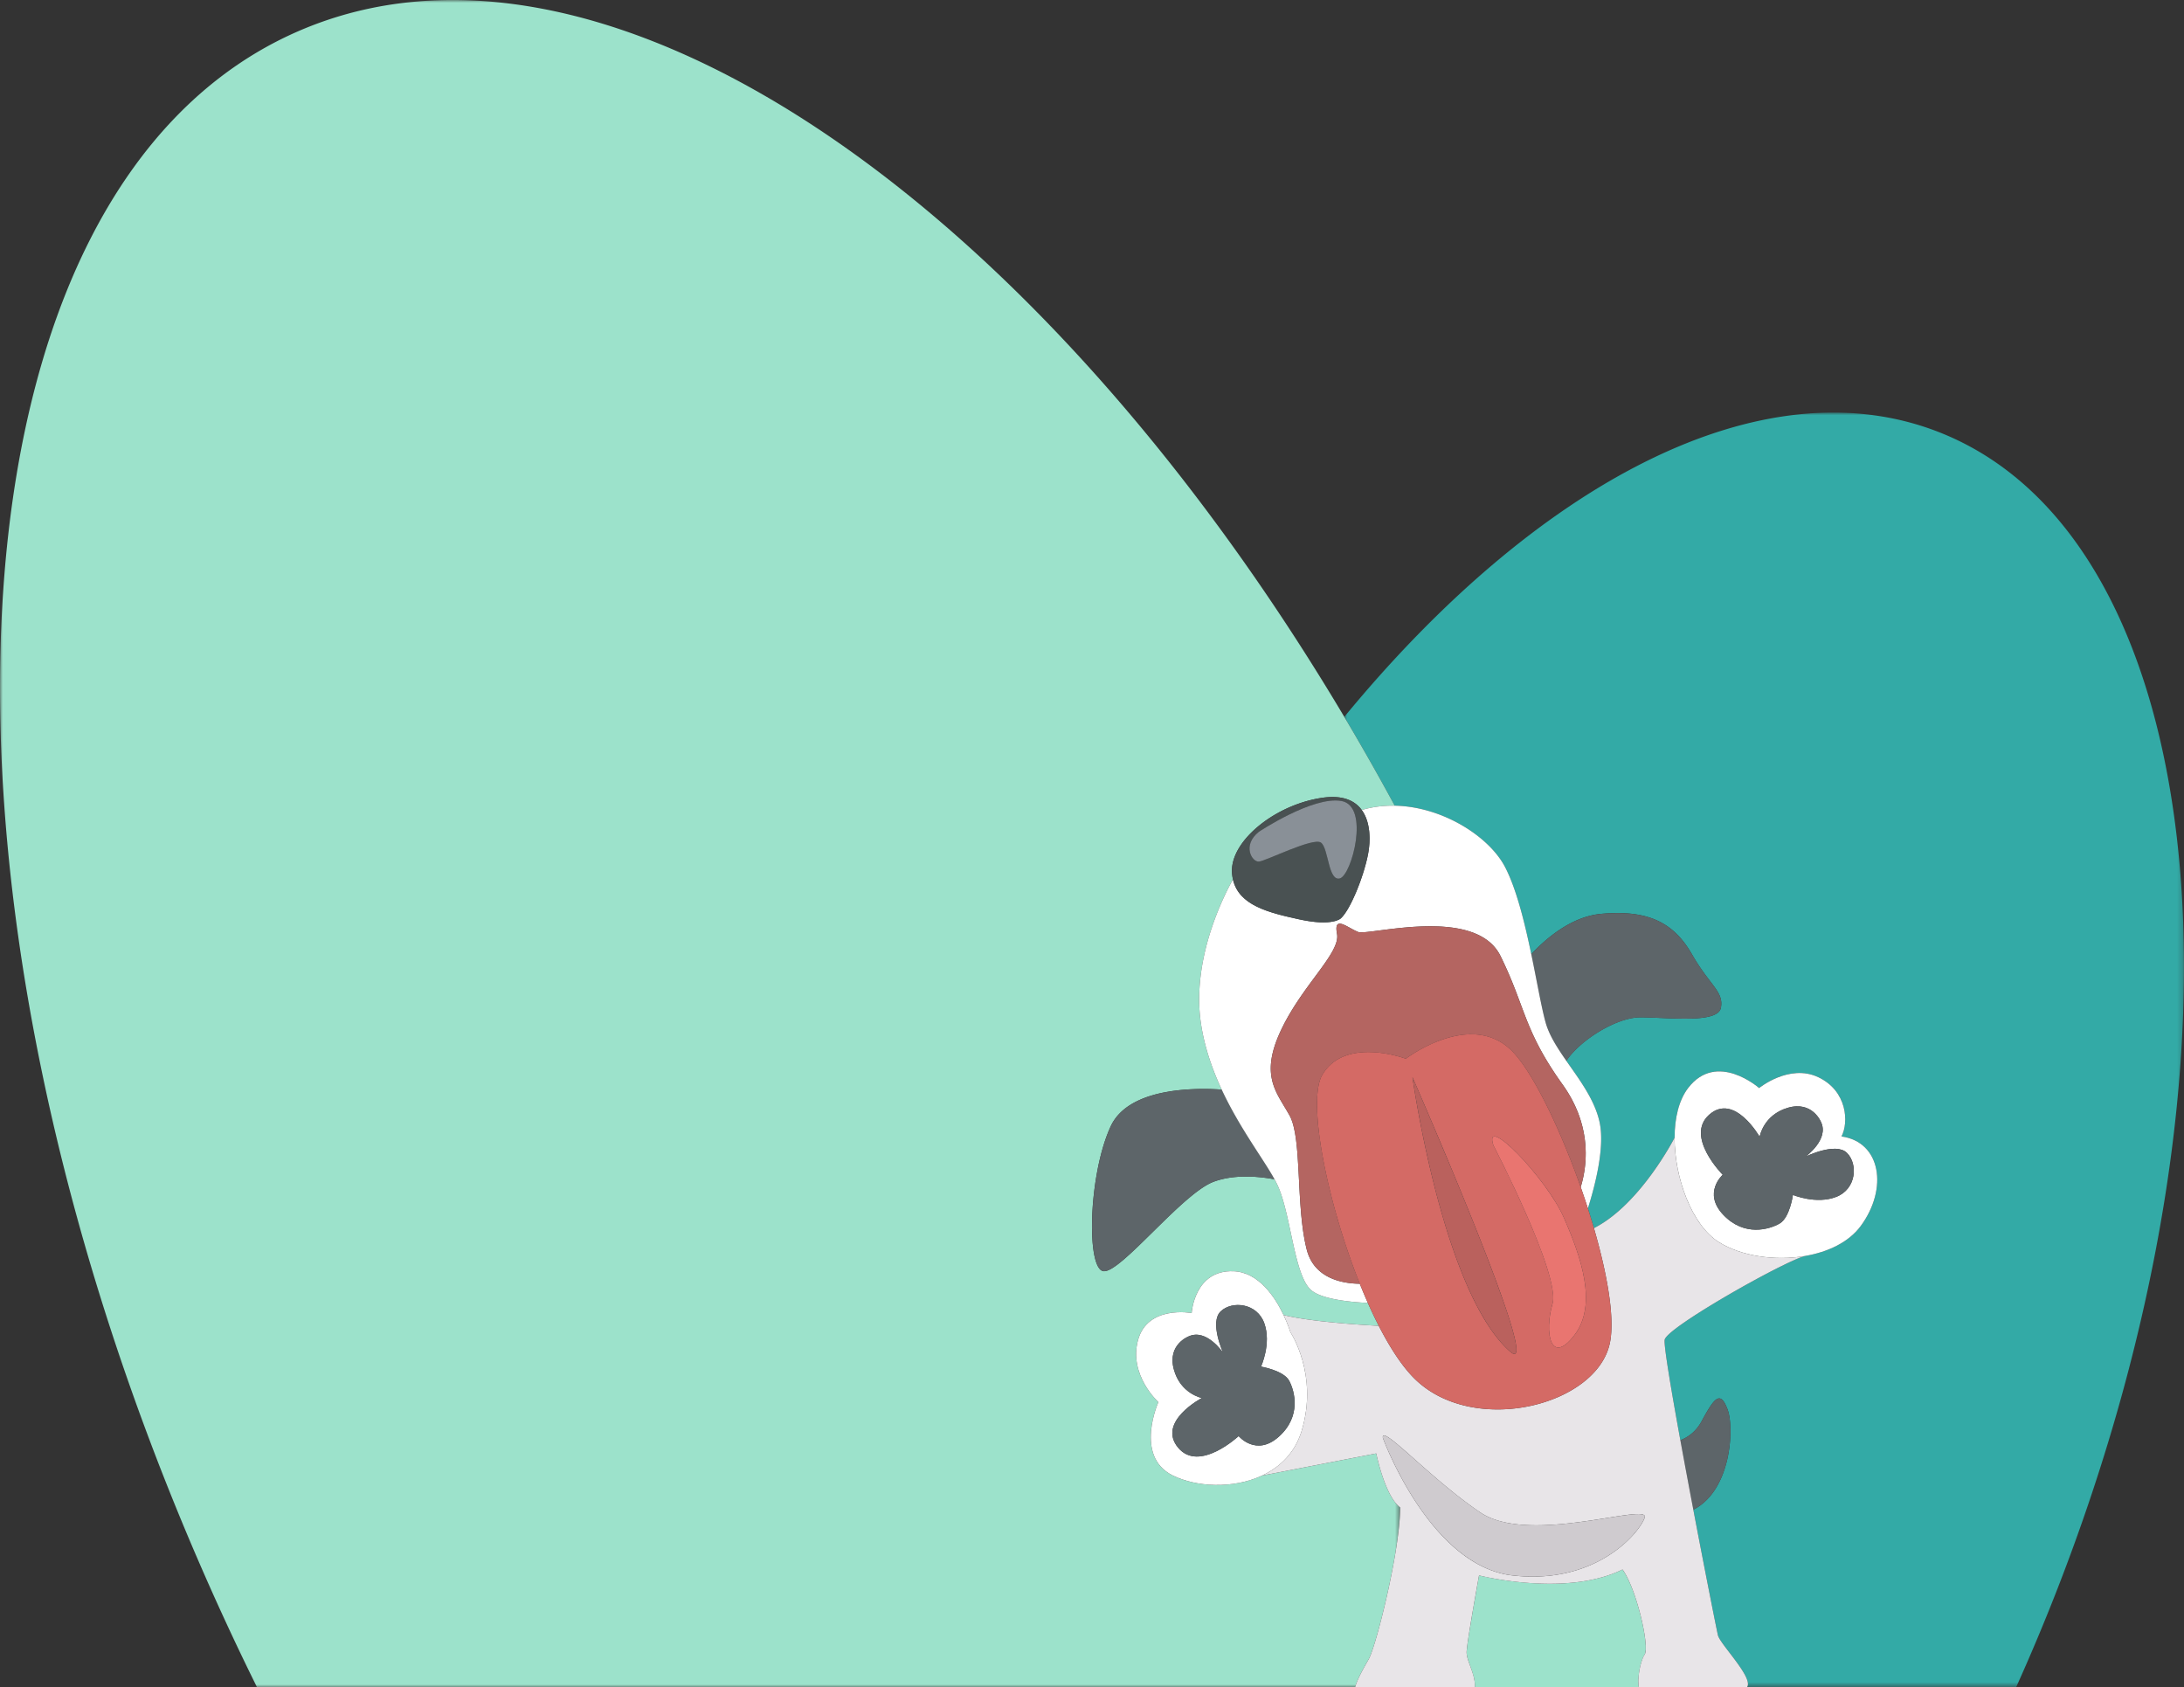
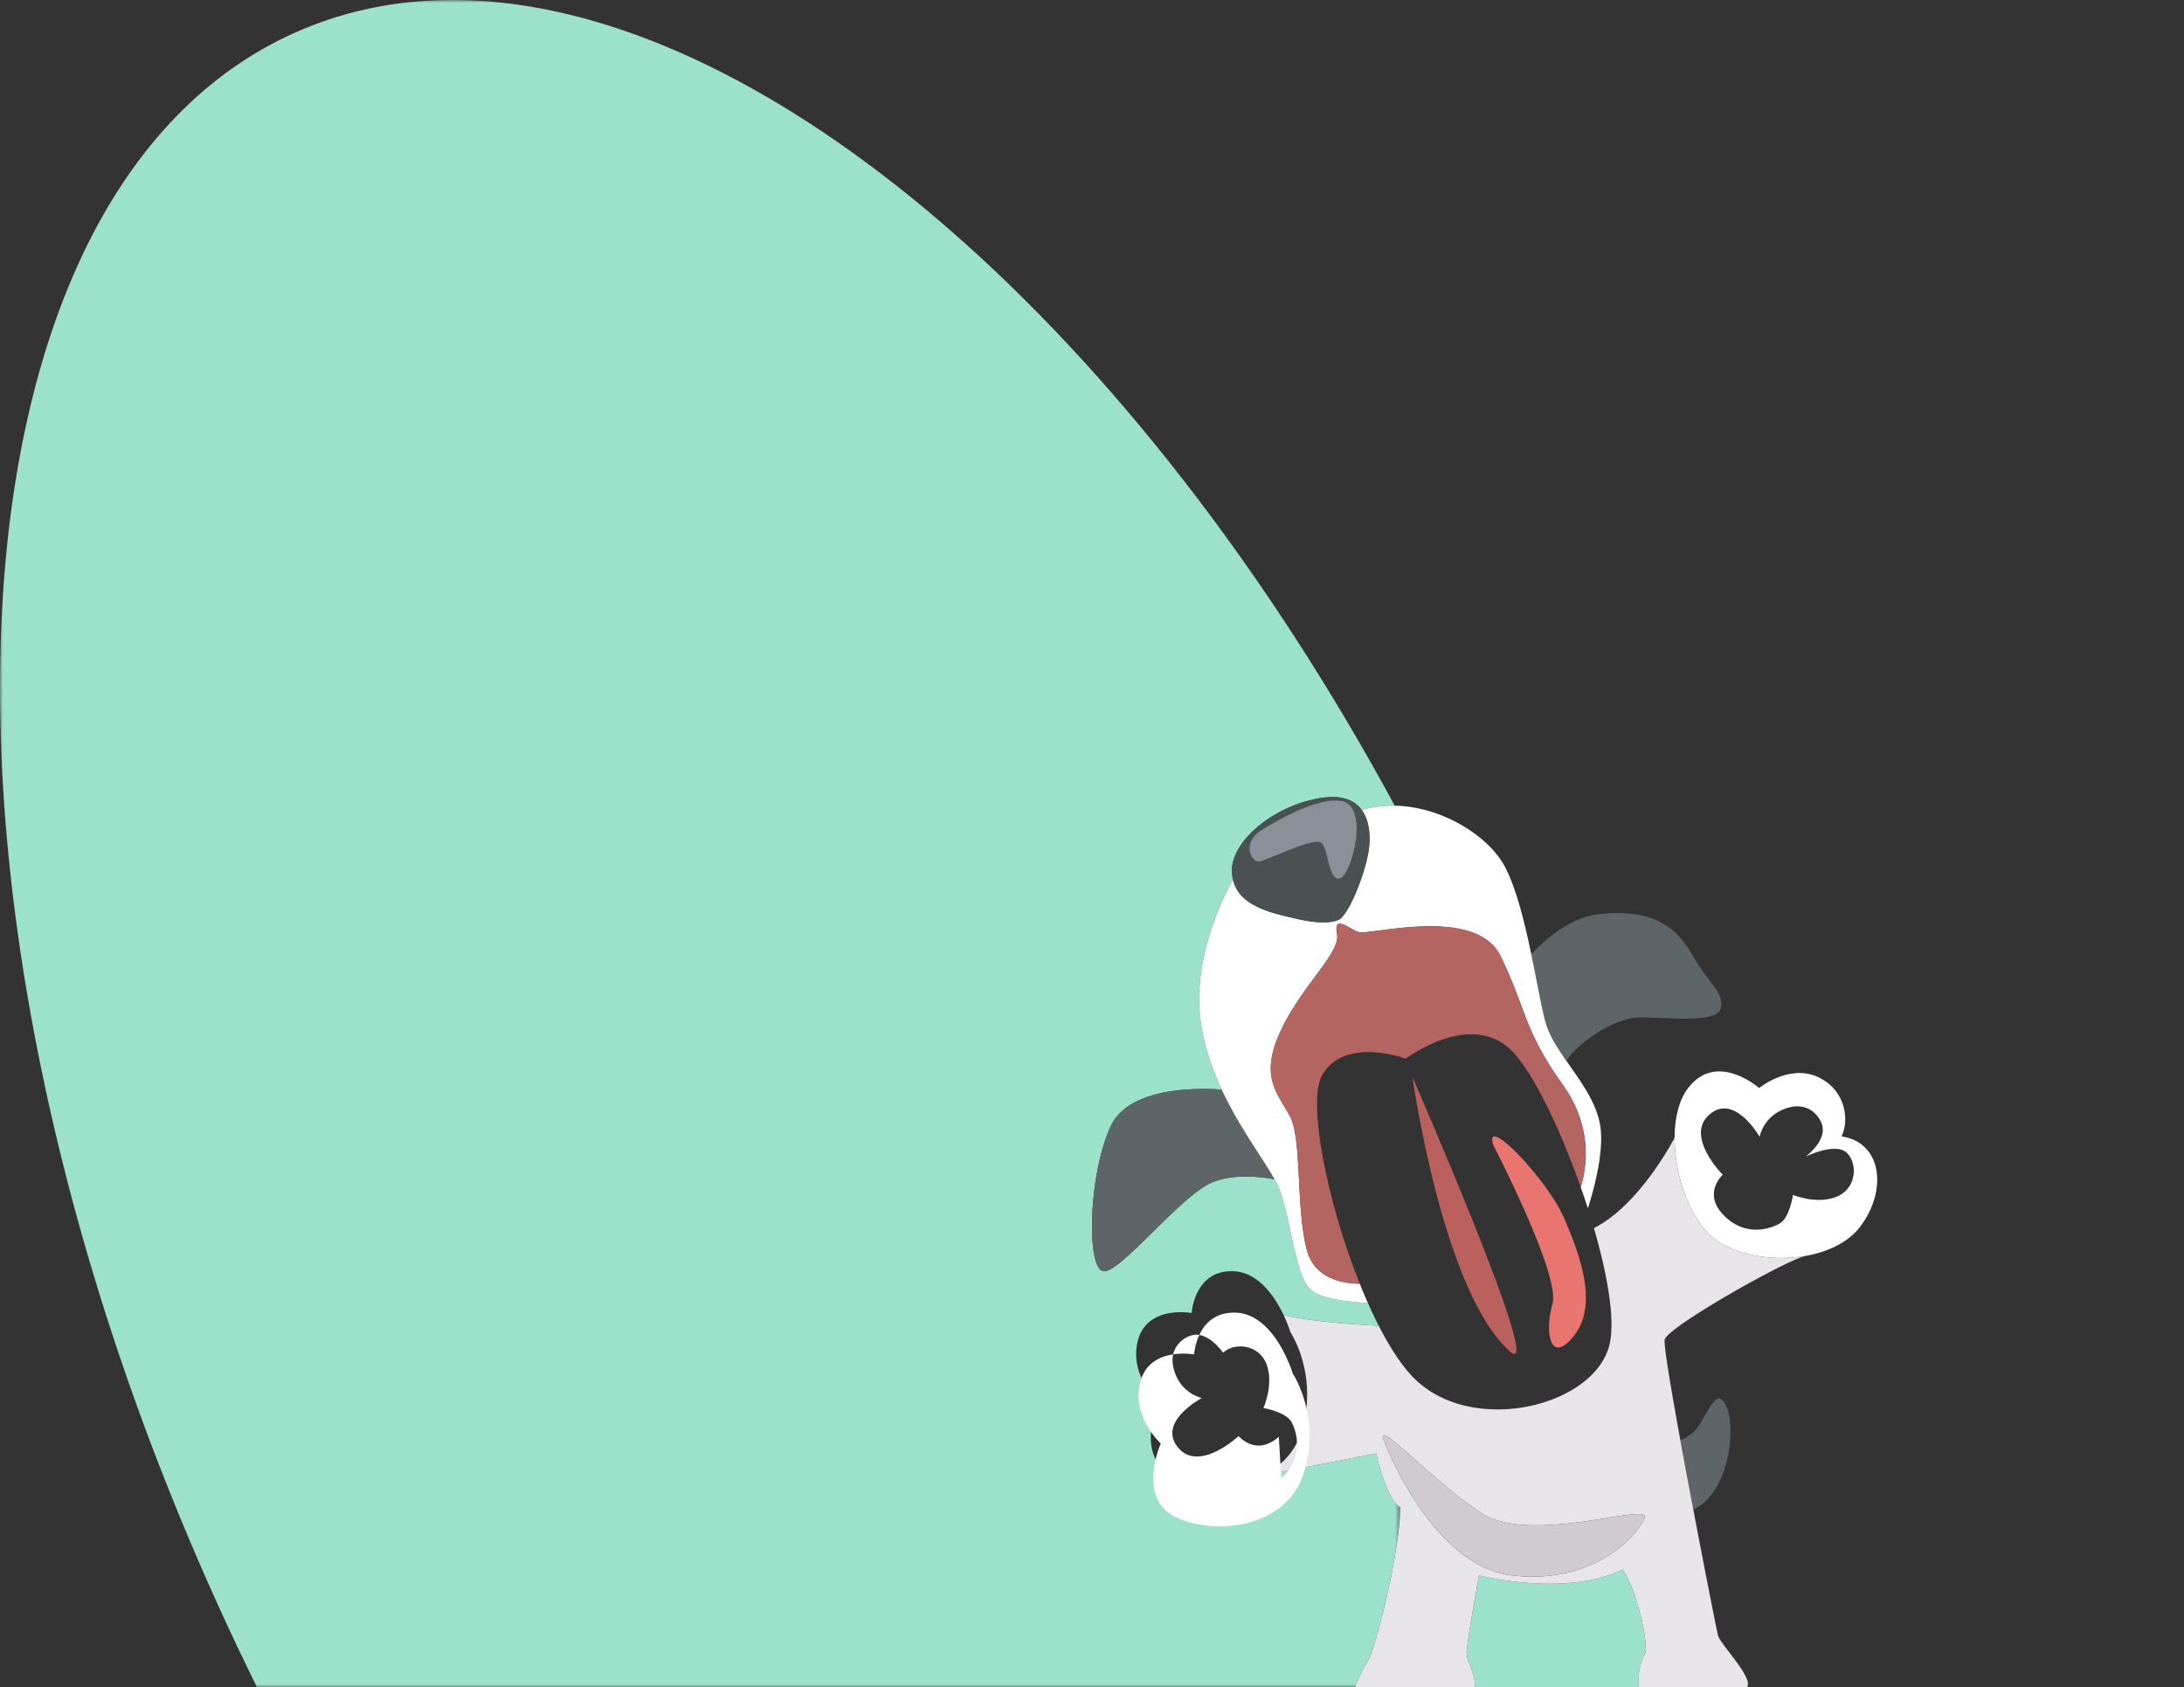
<svg xmlns="http://www.w3.org/2000/svg" xmlns:xlink="http://www.w3.org/1999/xlink" width="400" height="309" viewBox="0 0 400 309">
  <rect x="0" y="0" width="400" height="309" fill="#333333" stroke="none" />
  <defs>
    <path id="858jxdojia" d="M0 0h153.79v233.44H0z" />
    <path id="or7ee4kloc" d="M0 0h256.441v309H0z" />
  </defs>
  <g fill="none" fill-rule="evenodd">
    <g transform="translate(246.21 75.56)">
      <mask id="zheao024ob" fill="#fff">
        <use xlink:href="#858jxdojia" />
      </mask>
-       <path d="M29.417 83.182c2.1 4.003 3.62 10.209 4.827 16.01 2.758-2.954 7.384-6.89 12.798-7.39 8.793-.813 13.399 1.76 16.65 7.445 3.252 5.686 5.826 6.769 5.284 9.747-.542 2.978-9.754 1.76-14.767 1.76-4.284 0-10.94 4.085-13.546 7.964 2.435 3.501 5.206 7.139 6.095 11.26.986 4.567-.815 11.563-2.146 15.775.387 1.208.757 2.413 1.104 3.608 8.51-4.304 14.776-16.566 14.776-16.566.01-3.57.772-6.856 2.478-9.09 5.238-6.86 13.005 0 13.005 0s5.509-4.513 10.837-1.986c5.33 2.527 5.6 8.303 4.245 10.85 7.225 1.01 8.58 9.547 3.522 16.407-2.19 2.972-6.01 4.772-10.222 5.49a.026.026 0 0 1-.003.001c-4.082 1.109-25.132 13.01-25.674 15.312-.209.884 1.127 8.86 2.87 18.432 1.334-.525 2.833-1.527 3.88-3.455 2.326-4.283 3.41-5.786 4.765-2.191 1.243 3.298.731 14.813-6.271 18.36 2.214 11.65 4.326 22.271 4.51 23.004.406 1.625 6.231 7.445 5.419 9.34a.597.597 0 0 1-.117.17h49.31a374.477 374.477 0 0 0 7.283-17.297c38.305-97.783 28.698-192.957-21.46-212.578C76.622-9.052 35.463 12.642 0 55.729a467.007 467.007 0 0 1 9.235 16.263c8.777.166 17.284 5.662 20.182 11.19" fill="#33AAA6" mask="url(#zheao024ob)" />
    </g>
    <g>
      <mask id="13ew2k3imd" fill="#fff">
        <use xlink:href="#or7ee4kloc" />
      </mask>
      <path d="M248.194 309c.415-1.59 1.667-3.67 2.506-5.179 1.355-2.436 5.741-19.9 5.741-27.751-2.794-2.031-4.386-9.883-4.386-9.883l-20.925 4.059v-.001c-5.313 2.472-12.1 2.108-16.418-.064-6.997-3.52-2.553-13.402-2.553-13.402s-5.487-4.942-3.726-11.372c1.762-6.43 9.821-4.941 9.821-4.941s.475-7.92 7.66-7.65c4.642.176 7.635 4.783 9.175 8.024 4.847 1.194 13.634 1.771 17.433 1.974a84.019 84.019 0 0 1-1.996-4.19c-3.647-.186-8.535-.74-10.392-2.354-3.116-2.709-3.658-13.674-6.096-19.09a17.484 17.484 0 0 0-.61-1.204c-2.613-.487-7.28-1.005-11.177.46-5.758 2.166-16.934 16.652-20.118 16.375-3.183-.278-2.844-17.593 1.288-26.528 3.328-7.197 15.661-7.06 20.334-6.734-1.724-3.694-3.156-7.768-3.807-12.15-1.729-11.634 4.09-23.163 5.866-26.346a7.808 7.808 0 0 1-.176-1.227c-.36-5.776 7.858-12.454 16.528-13.718 3.755-.547 5.984.515 7.24 2.24 1.984-.593 4.018-.833 6.038-.795a466.138 466.138 0 0 0-9.235-16.263C189.495 35.954 110.106-18.53 54.51 5.768c-65.254 28.518-73.02 154.765-17.346 281.98A495.05 495.05 0 0 0 47.07 309h201.124z" fill="#9CE2CB" mask="url(#13ew2k3imd)" />
    </g>
    <path d="M301.22 303.01c.935-1.355-1.422-11.913-4.053-15.569-10.43 5.145-26.281 1.084-26.281 1.084s-2.168 11.912-2.27 13.943c-.084 1.699 1.648 4.061 1.506 6.532h30.032c-.336-1.995.405-5.035 1.066-5.99" fill="#9CE2CB" />
    <path d="M203.42 206.283c-4.13 8.935-4.47 26.25-1.287 26.527 3.184.278 14.36-14.208 20.118-16.374 3.896-1.465 8.564-.948 11.178-.46-2.052-3.743-6.392-9.393-9.674-16.427-4.673-.325-17.006-.463-20.334 6.734M316.404 258.125c-1.354-3.594-2.439-2.09-4.765 2.192-1.047 1.928-2.545 2.93-3.879 3.455.746 4.09 1.566 8.47 2.373 12.714 7.003-3.547 7.515-15.062 6.271-18.36" fill="#5D6569" />
    <path d="M301.22 277.964c-1.096 2.98-9.065 12.32-24.239 10.56-15.172-1.76-23.706-25.18-23.706-25.18-.407-2.708 8.805 7.581 17.881 13.674 9.077 6.09 31.16-2.032 30.064.946m13.423 21.525c-.183-.732-2.296-11.352-4.51-23.002a1760.01 1760.01 0 0 1-2.373-12.716c-1.744-9.57-3.08-17.547-2.87-18.432.541-2.301 21.59-14.203 25.673-15.31l.004-.002c-5.51.938-11.693.021-15.788-2.567-4.873-3.081-8.097-11.707-8.077-19.103 0 0-6.267 12.261-14.776 16.565 2.466 8.476 3.844 16.434 2.938 20.958-2.303 11.508-24.791 17.194-35.629 6.769-2.301-2.214-4.584-5.68-6.712-9.835-3.8-.203-12.587-.78-17.434-1.974.844 1.777 1.252 3.146 1.252 3.146s5.215 7.784 2.032 18.14c-1.219 3.964-3.948 6.586-7.243 8.119l20.925-4.058s1.592 7.852 4.386 9.883c0 7.851-4.386 25.315-5.74 27.752-.84 1.508-2.092 3.587-2.508 5.178h21.929c.142-2.47-1.59-4.833-1.505-6.532.101-2.03 2.269-13.943 2.269-13.943s15.85 4.06 26.281-1.084c2.63 3.656 4.988 14.214 4.053 15.568-.661.956-1.402 3.996-1.066 5.99h19.792a.595.595 0 0 0 .116-.168c.813-1.896-5.012-7.716-5.419-9.342" fill="#E8E5E8" />
    <path d="M271.156 277.018c-9.076-6.093-18.288-16.382-17.881-13.674 0 0 8.534 23.42 23.707 25.18 15.172 1.76 23.142-7.58 24.238-10.56 1.095-2.978-20.987 5.145-30.064-.946" fill="#CFCBCF" />
    <path d="M286.872 194.279c2.606-3.88 9.262-7.964 13.547-7.964 5.012 0 14.224 1.218 14.766-1.76.542-2.978-2.032-4.061-5.283-9.747-3.252-5.686-7.858-8.258-16.65-7.445-5.415.5-10.04 4.436-12.799 7.39 1.052 5.053 1.868 9.8 2.625 12.51.656 2.347 2.148 4.65 3.794 7.016" fill="#5D6569" />
    <path d="M239.321 228.823c-2.033-7.987-.813-20.29-3.116-24.496-2.303-4.204-5.554-7.182-1.626-15.575 3.93-8.394 10.974-14.214 10.296-17.735-.677-3.52 1.964-1.083 3.86-.338 1.898.744 21.474-4.941 26.08 4.4 4.605 9.34 4.2 13.538 11.38 23.555 4.957 6.917 4.812 13.856 3.311 18.774.457 1.298.896 2.603 1.315 3.906 1.332-4.212 3.133-11.208 2.147-15.776-.89-4.12-3.66-7.758-6.096-11.26-1.646-2.365-3.138-4.668-3.794-7.015-.757-2.71-1.573-7.457-2.625-12.511-1.207-5.8-2.726-12.006-4.826-16.009-2.899-5.528-11.405-11.024-20.183-11.19-2.02-.038-4.054.202-6.038.794 1.644 2.256 1.62 5.645 1.16 8.05-.814 4.242-3.252 10.186-4.968 11.771 0 0-1.445 1.551-7.587.214-5.68-1.235-11.125-2.566-12.196-7.33-1.776 3.184-7.596 14.713-5.867 26.346.651 4.382 2.084 8.457 3.807 12.151 3.282 7.034 7.622 12.683 9.674 16.427.233.426.44.83.609 1.205 2.438 5.415 2.98 16.38 6.096 19.089 1.857 1.613 6.745 2.168 10.392 2.354a104.006 104.006 0 0 1-1.481-3.515c-3.284-.04-8.377-.993-9.724-6.286" fill="#FFF" />
    <path d="M286.194 198.634c-7.18-10.018-6.774-14.215-11.38-23.555-4.605-9.342-24.181-3.656-26.078-4.4-1.897-.744-4.538-3.182-3.86.338.677 3.52-6.368 9.341-10.297 17.735-3.928 8.393-.677 11.371 1.626 15.576s1.083 16.508 3.116 24.495c1.347 5.294 6.44 6.245 9.724 6.286-5.982-14.925-9.676-33.456-6.88-38.235 4.2-7.175 15.309-2.978 15.309-2.978s12.057-9.205 19.643-1.22c3.73 3.926 8.636 14.067 12.389 24.732 1.5-4.918 1.646-11.858-3.312-18.774" fill="#B46561" />
-     <path d="M276.711 247.64c-12.463-10.695-18.018-50.36-18.018-50.36s24.25 55.37 18.018 50.36m9.71-24.638c3.16 7.22 6.23 15.974 1.896 21.57-4.336 5.595-5.51-.541-3.975-5.776 1.536-5.235-10.837-29.06-10.837-29.06-1.897-5.958 9.754 6.046 12.915 13.266m8.444 22.878c.906-4.524-.473-12.482-2.939-20.958-.347-1.195-.716-2.4-1.104-3.607a149.2 149.2 0 0 0-1.315-3.907c-3.753-10.665-8.66-20.806-12.389-24.732-7.586-7.985-19.643 1.22-19.643 1.22s-11.109-4.197-15.309 2.978c-2.797 4.779.898 23.31 6.88 38.235.48 1.198.974 2.373 1.48 3.515a83.547 83.547 0 0 0 1.998 4.19c2.128 4.154 4.41 7.622 6.712 9.835 10.838 10.425 33.326 4.739 35.629-6.769" fill="#D46A65" />
    <path d="M276.711 247.64c6.232 5.01-18.018-50.36-18.018-50.36s5.555 39.665 18.018 50.36" fill="#BA615D" />
    <path d="M284.342 238.796c-1.535 5.234-.36 11.37 3.975 5.776 4.335-5.596 1.264-14.35-1.897-21.57-3.16-7.22-14.811-19.223-12.915-13.266 0 0 12.373 23.825 10.837 29.06" fill="#E97570" />
    <path d="M230.56 152.335s9.89-6.588 15.129-5.64c5.237.947 1.895 13.537-.272 14.17-2.168.63-2.076-5.506-3.477-6.543-1.4-1.039-10.116 3.383-11.38 3.473-1.264.091-3.115-2.978 0-5.46m7.451 16.047c6.142 1.337 7.587-.213 7.587-.213 1.716-1.586 4.154-7.53 4.967-11.772.461-2.405.485-5.794-1.16-8.05-1.255-1.724-3.484-2.786-7.24-2.24-8.67 1.265-16.888 7.943-16.526 13.72.027.433.088.84.176 1.226 1.07 4.763 6.516 6.094 12.196 7.33" fill="#495152" />
    <path d="M230.56 157.795c1.264-.09 9.98-4.512 11.38-3.473 1.4 1.037 1.31 7.174 3.477 6.542 2.167-.632 5.509-13.222.272-14.17-5.24-.947-15.128 5.641-15.128 5.641-3.116 2.482-1.265 5.55 0 5.46" fill="#899097" />
-     <path d="M234.219 263.118c-4.166 3.723-7.361-.112-7.361-.112s-7.226 6.746-11.075 2.132c-3.958-4.743 4.334-9.104 4.334-9.104s-3.962-.779-5.147-5.314c-1.186-4.534 2.777-5.99 2.777-5.99 3.251-1.455 6.265 3.013 6.265 3.013s-2.54-5.585-.44-7.582c2.1-1.997 6.672-1.523 7.993 2.2 1.321 3.723-.61 7.92-.61 7.92s4.143.698 5.16 2.594c1.016 1.895 2.27 6.52-1.896 10.243m4.154-.992c3.183-10.356-2.032-18.14-2.032-18.14s-.409-1.368-1.252-3.146c-1.54-3.242-4.533-7.848-9.174-8.023-7.186-.271-7.66 7.65-7.66 7.65s-8.06-1.49-9.822 4.94c-1.76 6.43 3.726 11.372 3.726 11.372s-4.444 9.882 2.553 13.401c4.318 2.173 11.105 2.537 16.417.065 3.295-1.533 6.025-4.155 7.244-8.12M313.035 204.156c4.619-4.103 9.243 4.04 9.243 4.04s.653-3.982 5.15-5.31c4.5-1.328 6.08 2.584 6.08 2.584 1.56 3.2-2.813 6.353-2.813 6.353s5.505-2.714 7.568-.68c2.064 2.034 1.736 6.616-1.946 8.053-3.682 1.437-7.94-.358-7.94-.358s-.567 4.16-2.431 5.236c-1.864 1.075-6.45 2.473-10.307-1.57-3.856-4.042-.12-7.355-.12-7.355s-6.977-7.002-2.484-10.993m1.744 23.304c4.095 2.588 10.278 3.505 15.788 2.566 4.212-.717 8.03-2.517 10.222-5.49 5.058-6.86 3.703-15.396-3.522-16.407 1.354-2.546 1.084-8.322-4.245-10.849-5.328-2.527-10.837 1.986-10.837 1.986s-7.768-6.86-13.006 0c-1.706 2.234-2.468 5.52-2.477 9.09-.02 7.397 3.205 16.023 8.077 19.104" fill="#FFF" />
-     <path d="M236.114 252.875c-1.016-1.896-5.159-2.595-5.159-2.595s1.931-4.196.61-7.92c-1.321-3.722-5.893-4.196-7.993-2.198-2.1 1.996.44 7.58.44 7.58s-3.014-4.467-6.265-3.012c0 0-3.963 1.455-2.777 5.99 1.185 4.535 5.147 5.314 5.147 5.314s-8.292 4.36-4.335 9.104c3.85 4.614 11.076-2.132 11.076-2.132s3.195 3.835 7.36.112c4.166-3.722 2.913-8.348 1.896-10.243M315.64 222.505c3.856 4.042 8.442 2.644 10.306 1.569 1.864-1.075 2.43-5.236 2.43-5.236s4.259 1.795 7.941.358c3.682-1.437 4.01-6.019 1.946-8.053-2.063-2.034-7.568.68-7.568.68s4.373-3.152 2.814-6.353c0 0-1.581-3.912-6.08-2.584-4.498 1.328-5.151 5.31-5.151 5.31s-4.624-8.143-9.243-4.04c-4.493 3.991 2.484 10.993 2.484 10.993s-3.736 3.313.12 7.356" fill="#5D6569" />
+     <path d="M234.219 263.118c-4.166 3.723-7.361-.112-7.361-.112s-7.226 6.746-11.075 2.132c-3.958-4.743 4.334-9.104 4.334-9.104s-3.962-.779-5.147-5.314c-1.186-4.534 2.777-5.99 2.777-5.99 3.251-1.455 6.265 3.013 6.265 3.013c2.1-1.997 6.672-1.523 7.993 2.2 1.321 3.723-.61 7.92-.61 7.92s4.143.698 5.16 2.594c1.016 1.895 2.27 6.52-1.896 10.243m4.154-.992c3.183-10.356-2.032-18.14-2.032-18.14s-.409-1.368-1.252-3.146c-1.54-3.242-4.533-7.848-9.174-8.023-7.186-.271-7.66 7.65-7.66 7.65s-8.06-1.49-9.822 4.94c-1.76 6.43 3.726 11.372 3.726 11.372s-4.444 9.882 2.553 13.401c4.318 2.173 11.105 2.537 16.417.065 3.295-1.533 6.025-4.155 7.244-8.12M313.035 204.156c4.619-4.103 9.243 4.04 9.243 4.04s.653-3.982 5.15-5.31c4.5-1.328 6.08 2.584 6.08 2.584 1.56 3.2-2.813 6.353-2.813 6.353s5.505-2.714 7.568-.68c2.064 2.034 1.736 6.616-1.946 8.053-3.682 1.437-7.94-.358-7.94-.358s-.567 4.16-2.431 5.236c-1.864 1.075-6.45 2.473-10.307-1.57-3.856-4.042-.12-7.355-.12-7.355s-6.977-7.002-2.484-10.993m1.744 23.304c4.095 2.588 10.278 3.505 15.788 2.566 4.212-.717 8.03-2.517 10.222-5.49 5.058-6.86 3.703-15.396-3.522-16.407 1.354-2.546 1.084-8.322-4.245-10.849-5.328-2.527-10.837 1.986-10.837 1.986s-7.768-6.86-13.006 0c-1.706 2.234-2.468 5.52-2.477 9.09-.02 7.397 3.205 16.023 8.077 19.104" fill="#FFF" />
  </g>
</svg>